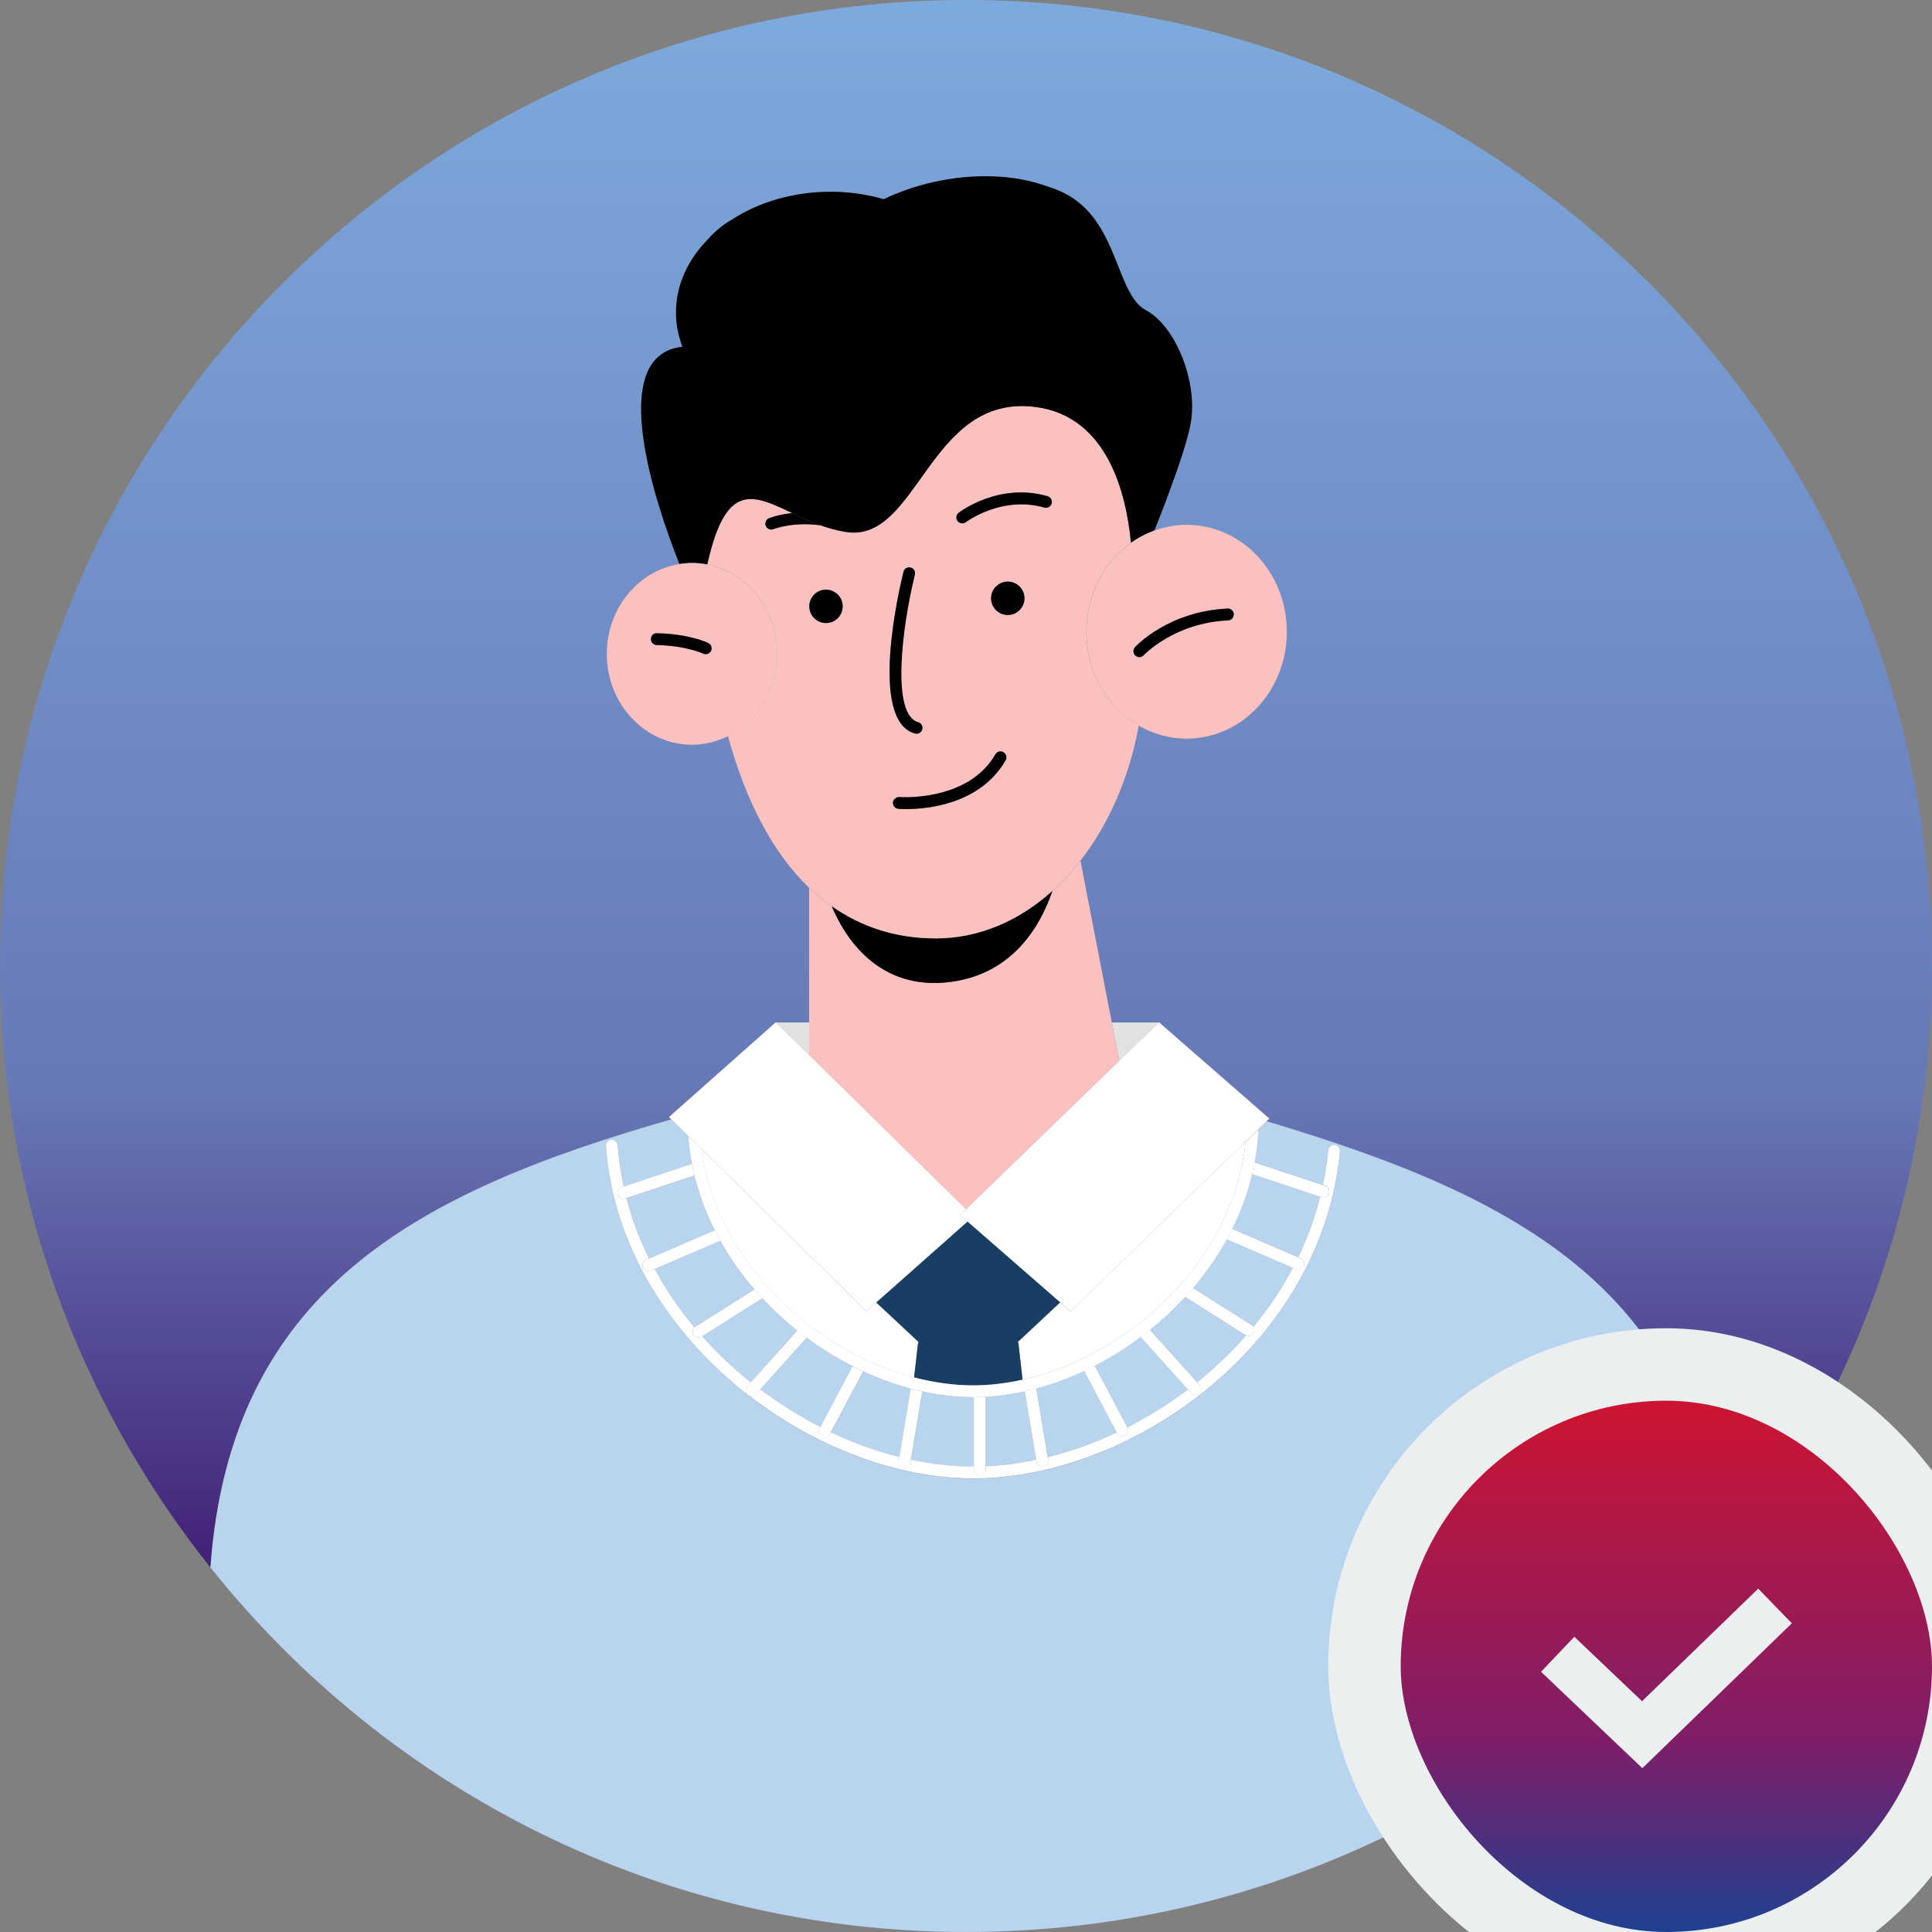
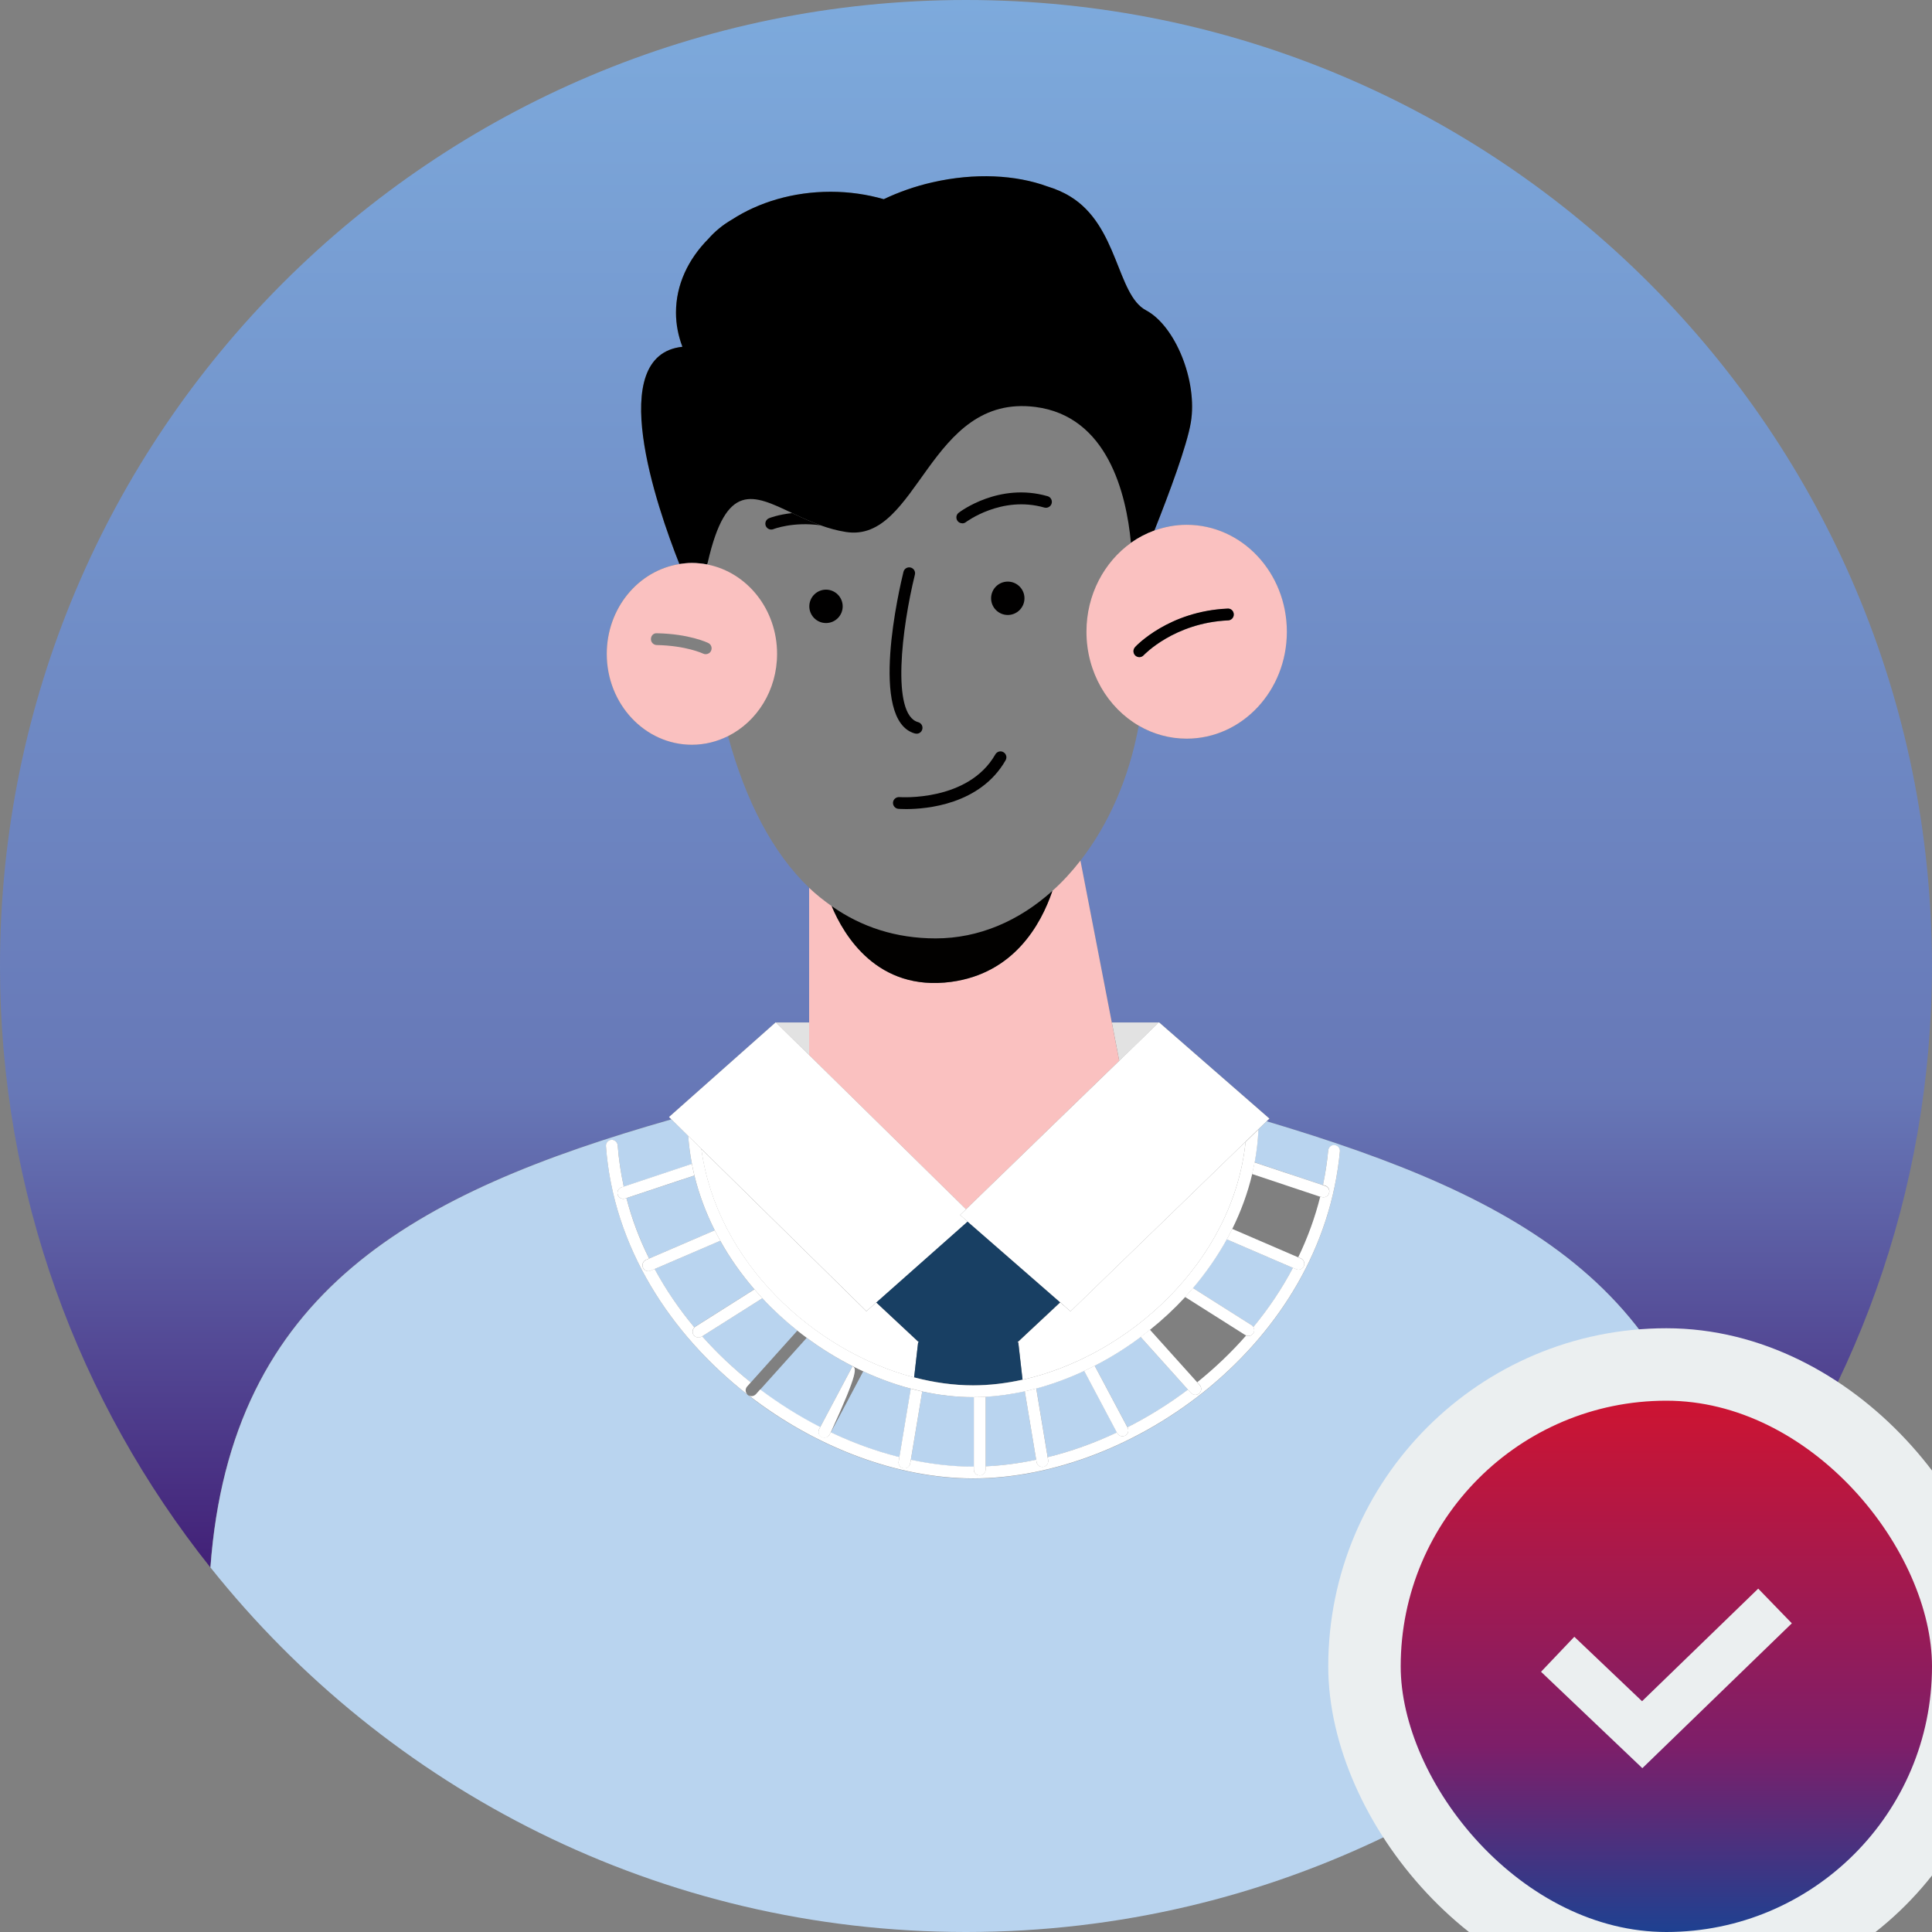
<svg xmlns="http://www.w3.org/2000/svg" width="80" height="80" viewBox="0 0 80 80" fill="none">
  <rect x="0" y="0" width="80" height="80" fill="#808080" stroke="none" />
  <g clip-path="url(#clip0_156_7490)">
    <path d="M27.798 46.348L27.704 46.253L32.115 42.338L32.126 42.328L32.133 42.338H33.505V36.763C31.994 35.315 30.875 33.163 30.145 30.478C29.69 30.707 29.186 30.835 28.649 30.835C26.7 30.835 25.123 29.151 25.123 27.073C25.123 25.184 26.429 23.626 28.129 23.355C27.181 20.954 25.034 14.706 28.255 14.361C28.085 13.912 27.99 13.437 27.99 12.945C27.99 11.794 28.494 10.736 29.333 9.89C29.595 9.593 29.913 9.322 30.305 9.096C31.414 8.376 32.838 7.943 34.393 7.943C35.166 7.943 35.904 8.056 36.592 8.25C37.207 7.958 37.882 7.717 38.61 7.551C40.37 7.147 42.065 7.244 43.368 7.722C43.694 7.822 44.012 7.953 44.309 8.135C46.309 9.348 46.237 12.207 47.451 12.851C48.665 13.495 49.595 15.78 49.309 17.496C49.151 18.447 48.421 20.407 47.801 21.968C48.219 21.816 48.665 21.732 49.133 21.732C51.424 21.732 53.282 23.713 53.282 26.159C53.282 28.605 51.424 30.586 49.133 30.586C48.416 30.586 47.74 30.392 47.152 30.05C46.755 32.215 45.904 34.141 44.737 35.639L46.035 42.341H47.982L47.993 42.331L52.564 46.319L52.449 46.429C62.945 49.564 70.465 53.505 71.29 64.9C76.737 58.066 79.997 49.417 79.997 40C80 17.909 62.091 0 40 0C17.909 0 0 17.909 0 40C0 49.419 3.263 58.069 8.71 64.903C9.545 53.458 17.173 49.383 27.796 46.348H27.798Z" fill="url(#paint0_linear_156_7490)" />
    <path d="M29.308 23.376C29.308 23.345 29.308 23.313 29.31 23.282C29.302 23.313 29.297 23.342 29.289 23.374C29.294 23.374 29.302 23.374 29.308 23.376Z" fill="#EAEAF4" />
    <path d="M47.983 42.338H46.039L46.346 43.928L47.983 42.338Z" fill="#E2E2E2" />
    <path d="M33.504 42.338H32.133L33.504 43.686V42.338Z" fill="#E2E2E2" />
    <path d="M38.056 55.589L36.283 53.933L35.876 54.296L29.039 47.572C29.672 52.257 33.697 55.951 37.852 57.039L38.017 55.591H38.056V55.589Z" fill="white" />
    <path d="M42.167 55.589L42.343 57.131C46.72 56.159 51.066 52.247 51.578 47.273L44.327 54.301L43.901 53.931L42.125 55.591H42.167V55.589Z" fill="white" />
    <path d="M40.002 50.074L46.344 43.925L46.037 42.338L44.739 35.636C44.379 36.096 43.993 36.519 43.578 36.889C43.091 38.316 41.959 40.31 39.384 40.657C36.323 41.067 34.938 38.723 34.437 37.52C34.114 37.291 33.798 37.044 33.504 36.763V43.686L39.999 50.074H40.002Z" fill="#FAC1C0" />
    <path d="M34.438 37.52C34.939 38.721 36.321 41.067 39.385 40.657C41.962 40.31 43.095 38.316 43.578 36.889C42.199 38.132 40.536 38.857 38.744 38.857C37.099 38.857 35.667 38.384 34.438 37.52Z" fill="#020100" />
-     <path d="M38.742 38.857C40.534 38.857 42.197 38.132 43.577 36.889C43.992 36.516 44.378 36.096 44.738 35.636C45.905 34.141 46.759 32.215 47.153 30.047C45.863 29.296 44.985 27.835 44.985 26.156C44.985 24.622 45.718 23.271 46.83 22.475C46.635 20.423 45.852 17.236 42.878 16.852C38.448 16.282 38.03 22.501 35.027 22.028C34.659 21.971 34.31 21.871 33.979 21.753C32.841 21.592 32.037 21.905 32.027 21.91C31.903 21.96 31.761 21.9 31.709 21.776C31.659 21.65 31.719 21.508 31.845 21.458C31.874 21.448 32.232 21.306 32.802 21.245C31.183 20.481 30.077 19.924 29.307 23.282C29.307 23.313 29.307 23.345 29.305 23.376C30.939 23.705 32.174 25.234 32.174 27.07C32.174 28.579 31.341 29.877 30.143 30.476C30.876 33.163 31.995 35.315 33.503 36.76C33.798 37.042 34.113 37.291 34.436 37.517C35.663 38.382 37.098 38.855 38.742 38.855V38.857ZM41.73 25.465C41.346 25.465 41.039 25.155 41.039 24.774C41.039 24.393 41.349 24.083 41.73 24.083C42.111 24.083 42.421 24.393 42.421 24.774C42.421 25.155 42.111 25.465 41.73 25.465ZM39.694 21.235C39.762 21.182 41.367 19.971 43.375 20.549C43.503 20.586 43.58 20.723 43.543 20.851C43.506 20.98 43.369 21.056 43.241 21.02C41.472 20.512 40.006 21.613 39.99 21.624C39.946 21.658 39.893 21.674 39.843 21.674C39.77 21.674 39.699 21.642 39.649 21.579C39.567 21.471 39.586 21.319 39.694 21.238V21.235ZM41.212 31.238C41.281 31.119 41.43 31.08 41.546 31.146C41.664 31.211 41.703 31.361 41.638 31.479C40.584 33.321 38.354 33.502 37.518 33.502C37.337 33.502 37.221 33.495 37.197 33.492C37.063 33.481 36.964 33.363 36.974 33.229C36.985 33.095 37.105 32.998 37.237 33.006C37.266 33.006 40.085 33.208 41.212 31.238ZM37.408 23.678C37.439 23.547 37.573 23.468 37.702 23.5C37.833 23.531 37.912 23.665 37.881 23.794C37.337 25.991 36.893 29.593 38.015 29.903C38.143 29.94 38.222 30.074 38.185 30.202C38.157 30.31 38.057 30.381 37.952 30.381C37.931 30.381 37.907 30.378 37.886 30.373C35.944 29.837 37.253 24.306 37.41 23.678H37.408ZM34.2 24.417C34.583 24.417 34.891 24.727 34.891 25.108C34.891 25.489 34.581 25.799 34.2 25.799C33.819 25.799 33.509 25.489 33.509 25.108C33.509 24.727 33.819 24.417 34.2 24.417Z" fill="#FAC1C0" />
    <path d="M31.846 21.458C31.719 21.508 31.659 21.65 31.709 21.776C31.759 21.9 31.903 21.96 32.027 21.91C32.037 21.905 32.841 21.592 33.979 21.753C33.559 21.6 33.167 21.419 32.802 21.246C32.232 21.306 31.872 21.445 31.846 21.458Z" fill="#010000" />
    <path d="M39.847 21.671C39.899 21.671 39.949 21.655 39.994 21.621C40.01 21.61 41.476 20.509 43.244 21.017C43.373 21.053 43.509 20.977 43.546 20.849C43.583 20.72 43.509 20.583 43.378 20.546C41.37 19.968 39.763 21.182 39.697 21.232C39.589 21.314 39.571 21.466 39.652 21.574C39.699 21.637 39.773 21.668 39.847 21.668V21.671Z" fill="#010000" />
    <path d="M37.889 30.373C37.91 30.378 37.934 30.381 37.955 30.381C38.063 30.381 38.16 30.31 38.189 30.202C38.226 30.073 38.149 29.939 38.018 29.903C36.896 29.593 37.343 25.99 37.884 23.794C37.916 23.663 37.837 23.531 37.705 23.5C37.574 23.468 37.443 23.547 37.411 23.678C37.256 24.306 35.948 29.84 37.887 30.373H37.889Z" fill="#010000" />
    <path d="M37.24 33.006C37.109 32.998 36.988 33.095 36.977 33.229C36.967 33.363 37.067 33.481 37.201 33.492C37.224 33.492 37.34 33.502 37.521 33.502C38.357 33.502 40.587 33.321 41.641 31.479C41.707 31.361 41.667 31.214 41.549 31.146C41.433 31.077 41.284 31.119 41.215 31.238C40.088 33.208 37.269 33.008 37.24 33.006Z" fill="#010000" />
    <path d="M34.203 25.799C34.586 25.799 34.894 25.488 34.894 25.108C34.894 24.727 34.584 24.416 34.203 24.416C33.822 24.416 33.512 24.727 33.512 25.108C33.512 25.488 33.822 25.799 34.203 25.799Z" fill="#010000" />
    <path d="M41.73 24.083C41.346 24.083 41.039 24.393 41.039 24.774C41.039 25.155 41.349 25.465 41.73 25.465C42.111 25.465 42.421 25.155 42.421 24.774C42.421 24.393 42.111 24.083 41.73 24.083Z" fill="#010000" />
    <path d="M29.287 23.373C29.295 23.342 29.3 23.313 29.308 23.282C30.078 19.924 31.184 20.478 32.802 21.245C33.168 21.419 33.559 21.6 33.979 21.752C34.31 21.871 34.66 21.971 35.028 22.028C38.031 22.501 38.449 16.282 42.879 16.852C45.853 17.236 46.636 20.423 46.83 22.475C47.127 22.262 47.456 22.091 47.802 21.965C48.422 20.407 49.15 18.445 49.31 17.493C49.597 15.778 48.667 13.492 47.453 12.848C46.239 12.204 46.31 9.346 44.31 8.132C44.014 7.951 43.696 7.819 43.37 7.719C42.067 7.241 40.372 7.147 38.612 7.549C37.884 7.714 37.209 7.956 36.594 8.247C35.908 8.05 35.17 7.94 34.395 7.94C32.839 7.94 31.415 8.374 30.306 9.093C29.915 9.319 29.594 9.59 29.334 9.887C28.496 10.733 27.991 11.789 27.991 12.943C27.991 13.434 28.086 13.909 28.257 14.359C25.036 14.703 27.18 20.951 28.131 23.352C28.302 23.326 28.475 23.308 28.651 23.308C28.869 23.308 29.082 23.331 29.29 23.371L29.287 23.373Z" fill="black" />
    <path d="M46.833 22.478C45.721 23.271 44.988 24.624 44.988 26.159C44.988 27.838 45.863 29.298 47.156 30.05C47.745 30.392 48.42 30.586 49.137 30.586C51.428 30.586 53.286 28.605 53.286 26.159C53.286 23.712 51.428 21.731 49.137 21.731C48.669 21.731 48.223 21.818 47.805 21.968C47.458 22.094 47.132 22.265 46.833 22.478ZM50.834 25.202C50.976 25.192 51.084 25.299 51.089 25.436C51.094 25.57 50.992 25.686 50.858 25.691C48.625 25.791 47.371 27.12 47.358 27.133C47.311 27.186 47.245 27.212 47.18 27.212C47.119 27.212 47.061 27.191 47.014 27.147C46.917 27.055 46.909 26.9 47.001 26.802C47.056 26.742 48.407 25.313 50.837 25.205L50.834 25.202Z" fill="#FAC1C0" />
    <path d="M46.998 26.8C46.906 26.9 46.914 27.052 47.011 27.144C47.059 27.186 47.116 27.21 47.177 27.21C47.242 27.21 47.308 27.183 47.355 27.131C47.369 27.118 48.622 25.788 50.855 25.688C50.989 25.683 51.094 25.567 51.087 25.433C51.081 25.299 50.974 25.192 50.832 25.2C48.401 25.307 47.051 26.737 46.996 26.797L46.998 26.8Z" fill="#010000" />
    <path d="M32.177 27.073C32.177 25.236 30.942 23.707 29.308 23.379C29.303 23.379 29.295 23.379 29.29 23.376C29.082 23.337 28.869 23.313 28.651 23.313C28.475 23.313 28.302 23.331 28.131 23.358C26.431 23.626 25.125 25.186 25.125 27.076C25.125 29.154 26.704 30.838 28.651 30.838C29.187 30.838 29.692 30.707 30.146 30.481C31.344 29.882 32.177 28.584 32.177 27.076V27.073ZM29.221 27.089C29.184 27.089 29.15 27.081 29.116 27.065C29.108 27.062 28.417 26.734 27.193 26.71C27.059 26.708 26.951 26.595 26.954 26.461C26.956 26.327 27.051 26.211 27.203 26.222C28.543 26.248 29.297 26.61 29.329 26.626C29.45 26.684 29.5 26.831 29.442 26.952C29.4 27.039 29.313 27.089 29.221 27.089Z" fill="#FAC1C0" />
-     <path d="M29.328 26.627C29.297 26.611 28.543 26.248 27.203 26.222C27.05 26.211 26.956 26.327 26.953 26.461C26.951 26.595 27.058 26.708 27.192 26.711C28.414 26.734 29.108 27.063 29.116 27.065C29.15 27.081 29.186 27.089 29.221 27.089C29.31 27.089 29.397 27.039 29.441 26.952C29.499 26.831 29.449 26.684 29.328 26.627Z" fill="#010000" />
    <path d="M36.284 53.93L38.057 55.586H38.018L37.852 57.033C38.67 57.246 39.489 57.362 40.291 57.362C40.966 57.362 41.654 57.28 42.34 57.128L42.164 55.586H42.122L43.898 53.925L40.059 50.575L36.281 53.928L36.284 53.93Z" fill="#183F63" />
    <path d="M71.29 64.9C70.465 53.502 62.945 49.561 52.448 46.429L52.107 46.761C52.086 47.225 52.033 47.683 51.949 48.129L54.782 49.073C54.879 48.608 54.95 48.129 54.997 47.646C55.01 47.514 55.123 47.409 55.252 47.423C55.383 47.428 55.483 47.533 55.483 47.664C54.747 55.667 46.886 61.224 40.294 61.224C37.172 61.224 33.788 59.947 31.003 57.788C30.988 57.78 30.969 57.772 30.956 57.759C30.951 57.754 30.948 57.748 30.945 57.743C27.777 55.266 25.399 51.645 25.092 47.459C25.081 47.325 25.184 47.207 25.318 47.199C25.438 47.189 25.567 47.291 25.578 47.425C25.62 48.008 25.709 48.579 25.83 49.138L28.652 48.198C28.578 47.817 28.526 47.431 28.497 47.036L27.8 46.351C17.178 49.385 9.55 53.46 8.715 64.906C16.043 74.099 27.325 79.998 39.994 80H40.013C52.682 79.998 63.97 74.096 71.295 64.903L71.29 64.9Z" fill="#B9D4EF" />
    <path d="M33.961 59.102L35.303 56.571C34.647 56.238 34.008 55.844 33.404 55.397L31.473 57.546C32.261 58.14 33.096 58.663 33.961 59.104V59.102Z" fill="#B9D4EF" />
    <path d="M37.243 60.342L37.713 57.515C37.713 57.515 37.715 57.507 37.718 57.502C37.053 57.325 36.391 57.084 35.745 56.784L34.402 59.314C35.333 59.753 36.286 60.103 37.245 60.342H37.243Z" fill="#B9D4EF" />
    <path d="M31.09 57.244L33.018 55.097C32.503 54.687 32.017 54.241 31.568 53.757L29.074 55.334C29.692 56.027 30.367 56.666 31.09 57.244Z" fill="#B9D4EF" />
    <path d="M28.753 54.969C28.753 54.969 28.774 54.942 28.79 54.934L31.236 53.387C30.7 52.767 30.222 52.094 29.822 51.377L27.105 52.546C27.573 53.405 28.125 54.217 28.753 54.969Z" fill="#B9D4EF" />
    <path d="M26.879 52.115L29.596 50.946C29.234 50.226 28.947 49.469 28.753 48.676L25.941 49.611C26.167 50.481 26.485 51.319 26.879 52.115Z" fill="#B9D4EF" />
    <path d="M49.19 57.541L47.23 55.36C46.626 55.812 45.988 56.211 45.328 56.55L46.687 59.104C47.556 58.663 48.4 58.14 49.193 57.541H49.19Z" fill="#B9D4EF" />
-     <path d="M51.606 55.297C51.59 55.292 51.574 55.292 51.561 55.284L49.068 53.708C48.618 54.196 48.132 54.645 47.617 55.058L49.577 57.239C50.305 56.656 50.988 56.007 51.606 55.3V55.297Z" fill="#B9D4EF" />
-     <path d="M54.67 49.548L51.851 48.607C51.662 49.401 51.381 50.16 51.023 50.883L53.759 52.062C54.142 51.264 54.452 50.426 54.67 49.548Z" fill="#B9D4EF" />
    <path d="M46.25 59.317L44.894 56.763C44.245 57.065 43.58 57.312 42.91 57.491L43.383 60.342C44.347 60.103 45.312 59.756 46.25 59.317Z" fill="#B9D4EF" />
    <path d="M51.898 54.953C52.524 54.196 53.076 53.376 53.538 52.499L50.795 51.316C50.398 52.036 49.925 52.712 49.395 53.334L51.822 54.871C51.856 54.892 51.88 54.919 51.898 54.95V54.953Z" fill="#B9D4EF" />
    <path d="M40.292 60.736C40.292 60.736 40.313 60.736 40.324 60.736V57.853C40.324 57.853 40.303 57.853 40.292 57.853C39.601 57.853 38.895 57.772 38.188 57.617L37.715 60.452C38.582 60.636 39.446 60.736 40.29 60.736H40.292Z" fill="#B9D4EF" />
    <path d="M42.907 60.449L42.434 57.606C41.892 57.727 41.349 57.806 40.812 57.835V60.72C41.501 60.688 42.205 60.596 42.907 60.447V60.449Z" fill="#B9D4EF" />
    <path d="M55.032 49.411C54.998 49.514 54.903 49.577 54.8 49.577C54.774 49.577 54.748 49.572 54.724 49.564L54.669 49.545C54.451 50.423 54.141 51.264 53.758 52.06L53.862 52.105C53.986 52.157 54.044 52.302 53.989 52.425C53.949 52.517 53.86 52.572 53.765 52.572C53.734 52.572 53.7 52.564 53.668 52.551L53.537 52.496C53.077 53.371 52.523 54.191 51.897 54.95C51.944 55.026 51.95 55.126 51.897 55.208C51.85 55.281 51.771 55.321 51.69 55.321C51.661 55.321 51.632 55.307 51.603 55.297C50.983 56.004 50.3 56.653 49.575 57.236L49.677 57.349C49.766 57.449 49.758 57.604 49.659 57.693C49.611 57.735 49.554 57.756 49.496 57.756C49.43 57.756 49.362 57.727 49.315 57.675L49.191 57.538C48.398 58.137 47.554 58.66 46.684 59.102L46.692 59.115C46.755 59.233 46.711 59.383 46.593 59.443C46.556 59.462 46.516 59.472 46.477 59.472C46.39 59.472 46.306 59.425 46.261 59.343L46.248 59.314C45.31 59.756 44.349 60.102 43.382 60.339L43.4 60.457C43.421 60.591 43.332 60.715 43.2 60.738C43.187 60.738 43.174 60.741 43.161 60.741C43.045 60.741 42.94 60.657 42.922 60.536L42.906 60.444C42.202 60.594 41.501 60.686 40.812 60.717V60.849C40.812 60.983 40.704 61.093 40.568 61.093C40.431 61.093 40.323 60.985 40.323 60.849V60.728C40.323 60.728 40.302 60.728 40.292 60.728C39.449 60.728 38.581 60.628 37.717 60.444L37.691 60.594C37.67 60.712 37.567 60.799 37.452 60.799C37.438 60.799 37.425 60.799 37.412 60.796C37.278 60.775 37.189 60.649 37.212 60.515L37.244 60.334C36.285 60.095 35.331 59.748 34.401 59.306L34.351 59.398C34.307 59.483 34.222 59.527 34.136 59.527C34.096 59.527 34.057 59.519 34.023 59.498C33.905 59.435 33.857 59.288 33.923 59.17L33.965 59.091C33.101 58.65 32.268 58.127 31.477 57.533L31.301 57.73C31.253 57.782 31.185 57.811 31.119 57.811C31.08 57.811 31.041 57.798 31.004 57.78C33.789 59.94 37.173 61.217 40.294 61.217C46.889 61.217 54.748 55.657 55.484 47.656C55.484 47.525 55.381 47.42 55.252 47.415C55.124 47.401 55.011 47.507 54.998 47.638C54.953 48.124 54.879 48.6 54.782 49.065L54.879 49.096C55.008 49.138 55.076 49.278 55.034 49.404L55.032 49.411Z" fill="white" />
    <path d="M30.937 57.412L31.089 57.241C30.366 56.663 29.691 56.025 29.074 55.331L29.053 55.344C29.013 55.37 28.966 55.381 28.921 55.381C28.84 55.381 28.761 55.342 28.714 55.268C28.651 55.168 28.672 55.045 28.753 54.966C28.125 54.214 27.573 53.403 27.106 52.543L26.943 52.614C26.911 52.627 26.877 52.635 26.846 52.635C26.751 52.635 26.662 52.58 26.622 52.488C26.57 52.365 26.625 52.22 26.748 52.168L26.877 52.112C26.48 51.316 26.165 50.481 25.939 49.608L25.887 49.627C25.86 49.635 25.834 49.64 25.811 49.64C25.708 49.64 25.613 49.574 25.579 49.474C25.537 49.346 25.606 49.209 25.734 49.167L25.829 49.136C25.708 48.576 25.619 48.006 25.577 47.422C25.566 47.288 25.437 47.186 25.317 47.197C25.183 47.207 25.08 47.323 25.091 47.457C25.395 51.642 27.776 55.263 30.945 57.74C30.858 57.648 30.852 57.507 30.937 57.412Z" fill="white" />
    <path d="M25.581 49.475C25.616 49.577 25.71 49.64 25.813 49.64C25.839 49.64 25.865 49.638 25.889 49.627L25.941 49.609L28.753 48.673C28.713 48.513 28.682 48.355 28.65 48.192L25.828 49.133L25.734 49.164C25.605 49.207 25.537 49.346 25.579 49.472L25.581 49.475Z" fill="white" />
    <path d="M26.753 52.17C26.629 52.223 26.571 52.367 26.626 52.491C26.666 52.583 26.755 52.638 26.85 52.638C26.881 52.638 26.915 52.63 26.947 52.617L27.11 52.546L29.827 51.377C29.748 51.235 29.672 51.09 29.598 50.943L26.881 52.113L26.753 52.168V52.17Z" fill="white" />
    <path d="M28.756 54.968C28.674 55.047 28.654 55.171 28.716 55.271C28.764 55.344 28.843 55.384 28.924 55.384C28.969 55.384 29.013 55.37 29.055 55.347L29.076 55.334L31.57 53.757C31.457 53.636 31.349 53.513 31.241 53.387L28.795 54.934C28.78 54.942 28.772 54.955 28.759 54.968H28.756Z" fill="white" />
-     <path d="M31.299 57.738L31.475 57.541L33.406 55.392C33.275 55.294 33.146 55.195 33.017 55.095L31.089 57.241L30.936 57.412C30.849 57.507 30.857 57.649 30.944 57.74C30.949 57.746 30.952 57.751 30.955 57.756C30.97 57.77 30.986 57.777 31.002 57.785C31.039 57.804 31.076 57.817 31.117 57.817C31.183 57.817 31.252 57.791 31.299 57.735V57.738Z" fill="white" />
-     <path d="M33.919 59.18C33.856 59.298 33.901 59.448 34.019 59.509C34.056 59.527 34.095 59.538 34.132 59.538C34.219 59.538 34.303 59.49 34.347 59.409L34.397 59.317L35.74 56.787C35.593 56.718 35.446 56.647 35.301 56.574L33.959 59.104L33.917 59.183L33.919 59.18Z" fill="white" />
+     <path d="M33.919 59.18C33.856 59.298 33.901 59.448 34.019 59.509C34.056 59.527 34.095 59.538 34.132 59.538C34.219 59.538 34.303 59.49 34.347 59.409L34.397 59.317C35.593 56.718 35.446 56.647 35.301 56.574L33.959 59.104L33.917 59.183L33.919 59.18Z" fill="white" />
    <path d="M37.242 60.342L37.21 60.523C37.189 60.657 37.278 60.781 37.41 60.804C37.423 60.804 37.436 60.807 37.449 60.807C37.565 60.807 37.67 60.723 37.688 60.602L37.715 60.452L38.188 57.617C38.03 57.583 37.872 57.544 37.715 57.502C37.715 57.507 37.709 57.509 37.709 57.515L37.239 60.342H37.242Z" fill="white" />
    <path d="M54.668 49.548L54.723 49.566C54.75 49.574 54.776 49.58 54.8 49.58C54.902 49.58 54.997 49.514 55.031 49.414C55.073 49.285 55.005 49.149 54.876 49.107L54.779 49.075L51.946 48.132C51.917 48.292 51.883 48.452 51.844 48.613L54.663 49.553L54.668 49.548Z" fill="white" />
    <path d="M53.669 52.556C53.7 52.569 53.732 52.577 53.766 52.577C53.861 52.577 53.95 52.522 53.989 52.43C54.042 52.307 53.987 52.162 53.863 52.11L53.758 52.065L51.023 50.885C50.949 51.032 50.876 51.177 50.797 51.319L53.54 52.501L53.671 52.556H53.669Z" fill="white" />
    <path d="M51.606 55.297C51.635 55.307 51.661 55.32 51.693 55.32C51.774 55.32 51.853 55.281 51.9 55.207C51.953 55.126 51.947 55.029 51.9 54.95C51.882 54.918 51.858 54.889 51.824 54.871L49.396 53.334C49.288 53.46 49.181 53.584 49.07 53.704L51.564 55.281C51.577 55.289 51.593 55.289 51.608 55.294L51.606 55.297Z" fill="white" />
    <path d="M49.313 57.677C49.36 57.73 49.428 57.759 49.494 57.759C49.552 57.759 49.61 57.738 49.657 57.696C49.757 57.606 49.765 57.451 49.675 57.351L49.573 57.238L47.613 55.058C47.487 55.16 47.358 55.26 47.227 55.357L49.187 57.538L49.31 57.675L49.313 57.677Z" fill="white" />
    <path d="M46.262 59.346C46.307 59.43 46.391 59.475 46.478 59.475C46.517 59.475 46.556 59.467 46.593 59.446C46.711 59.383 46.756 59.236 46.693 59.117L46.685 59.104L45.327 56.55C45.182 56.627 45.035 56.697 44.891 56.766L46.246 59.32L46.26 59.349L46.262 59.346Z" fill="white" />
    <path d="M42.922 60.541C42.943 60.66 43.046 60.746 43.161 60.746C43.175 60.746 43.188 60.746 43.201 60.744C43.335 60.72 43.424 60.597 43.401 60.463L43.382 60.344L42.909 57.494C42.752 57.536 42.591 57.575 42.434 57.609L42.907 60.452L42.922 60.544V60.541Z" fill="white" />
    <path d="M40.324 60.854C40.324 60.988 40.432 61.098 40.569 61.098C40.705 61.098 40.813 60.99 40.813 60.854V57.837C40.65 57.845 40.487 57.85 40.324 57.85V60.854Z" fill="white" />
    <path d="M51.578 47.273C51.063 52.246 46.717 56.159 42.343 57.131C41.654 57.283 40.966 57.365 40.293 57.365C39.492 57.365 38.669 57.249 37.855 57.036C33.701 55.949 29.676 52.254 29.043 47.57L28.496 47.034C28.525 47.428 28.578 47.814 28.651 48.195C28.683 48.355 28.714 48.516 28.754 48.676C28.948 49.467 29.234 50.226 29.597 50.946C29.671 51.09 29.744 51.237 29.826 51.379C30.225 52.097 30.703 52.769 31.239 53.389C31.347 53.516 31.457 53.636 31.568 53.76C32.017 54.243 32.503 54.69 33.018 55.1C33.147 55.202 33.275 55.302 33.407 55.397C34.011 55.846 34.65 56.237 35.306 56.571C35.451 56.645 35.598 56.718 35.745 56.784C36.392 57.084 37.054 57.325 37.718 57.501C37.876 57.543 38.034 57.58 38.191 57.617C38.898 57.772 39.602 57.853 40.296 57.853C40.306 57.853 40.317 57.853 40.327 57.853C40.49 57.853 40.651 57.848 40.816 57.84C41.352 57.809 41.896 57.73 42.437 57.612C42.595 57.578 42.755 57.538 42.913 57.496C43.583 57.317 44.248 57.07 44.897 56.768C45.044 56.7 45.188 56.626 45.333 56.553C45.992 56.214 46.631 55.817 47.235 55.363C47.364 55.265 47.492 55.166 47.621 55.063C48.136 54.651 48.622 54.199 49.072 53.712C49.182 53.592 49.292 53.466 49.397 53.342C49.928 52.717 50.401 52.041 50.798 51.324C50.877 51.182 50.953 51.038 51.024 50.891C51.381 50.168 51.662 49.409 51.851 48.615C51.888 48.455 51.922 48.297 51.954 48.135C52.038 47.688 52.09 47.231 52.111 46.766L51.583 47.278L51.578 47.273Z" fill="white" />
    <path d="M29.041 47.57L35.877 54.293L36.284 53.931L40.065 50.581L39.755 50.31L40.002 50.074L33.505 43.686L32.133 42.338L32.125 42.331L32.115 42.338L27.703 46.253L27.798 46.348L28.494 47.034L29.041 47.57Z" fill="white" />
    <path d="M47.991 42.331L47.98 42.338L46.343 43.928L40.001 50.074L39.754 50.31L40.064 50.581L43.903 53.928L44.328 54.301L51.577 47.273L52.105 46.76L52.447 46.429L52.563 46.319L47.991 42.331Z" fill="white" />
    <rect x="56.5" y="56.5" width="25" height="25" rx="12.5" fill="url(#paint1_linear_156_7490)" stroke="#EBEFF0" stroke-width="3" />
    <path d="M64.5 68.5L68 71.83L73.5 66.5" stroke="#EBEFF0" stroke-width="2" />
  </g>
  <defs>
    <linearGradient id="paint0_linear_156_7490" x1="39.999" y1="64.903" x2="39.999" y2="0" gradientUnits="userSpaceOnUse">
      <stop stop-color="#422077" />
      <stop offset="0.303" stop-color="#6778B7" />
      <stop offset="1" stop-color="#7DAADC" />
    </linearGradient>
    <linearGradient id="paint1_linear_156_7490" x1="69" y1="58" x2="69" y2="80" gradientUnits="userSpaceOnUse">
      <stop stop-color="#CD1432" />
      <stop offset="0.65" stop-color="#7D1E69" />
      <stop offset="1" stop-color="#1E4191" />
    </linearGradient>
    <clipPath id="clip0_156_7490">
      <rect width="80" height="80" fill="white" />
    </clipPath>
  </defs>
</svg>